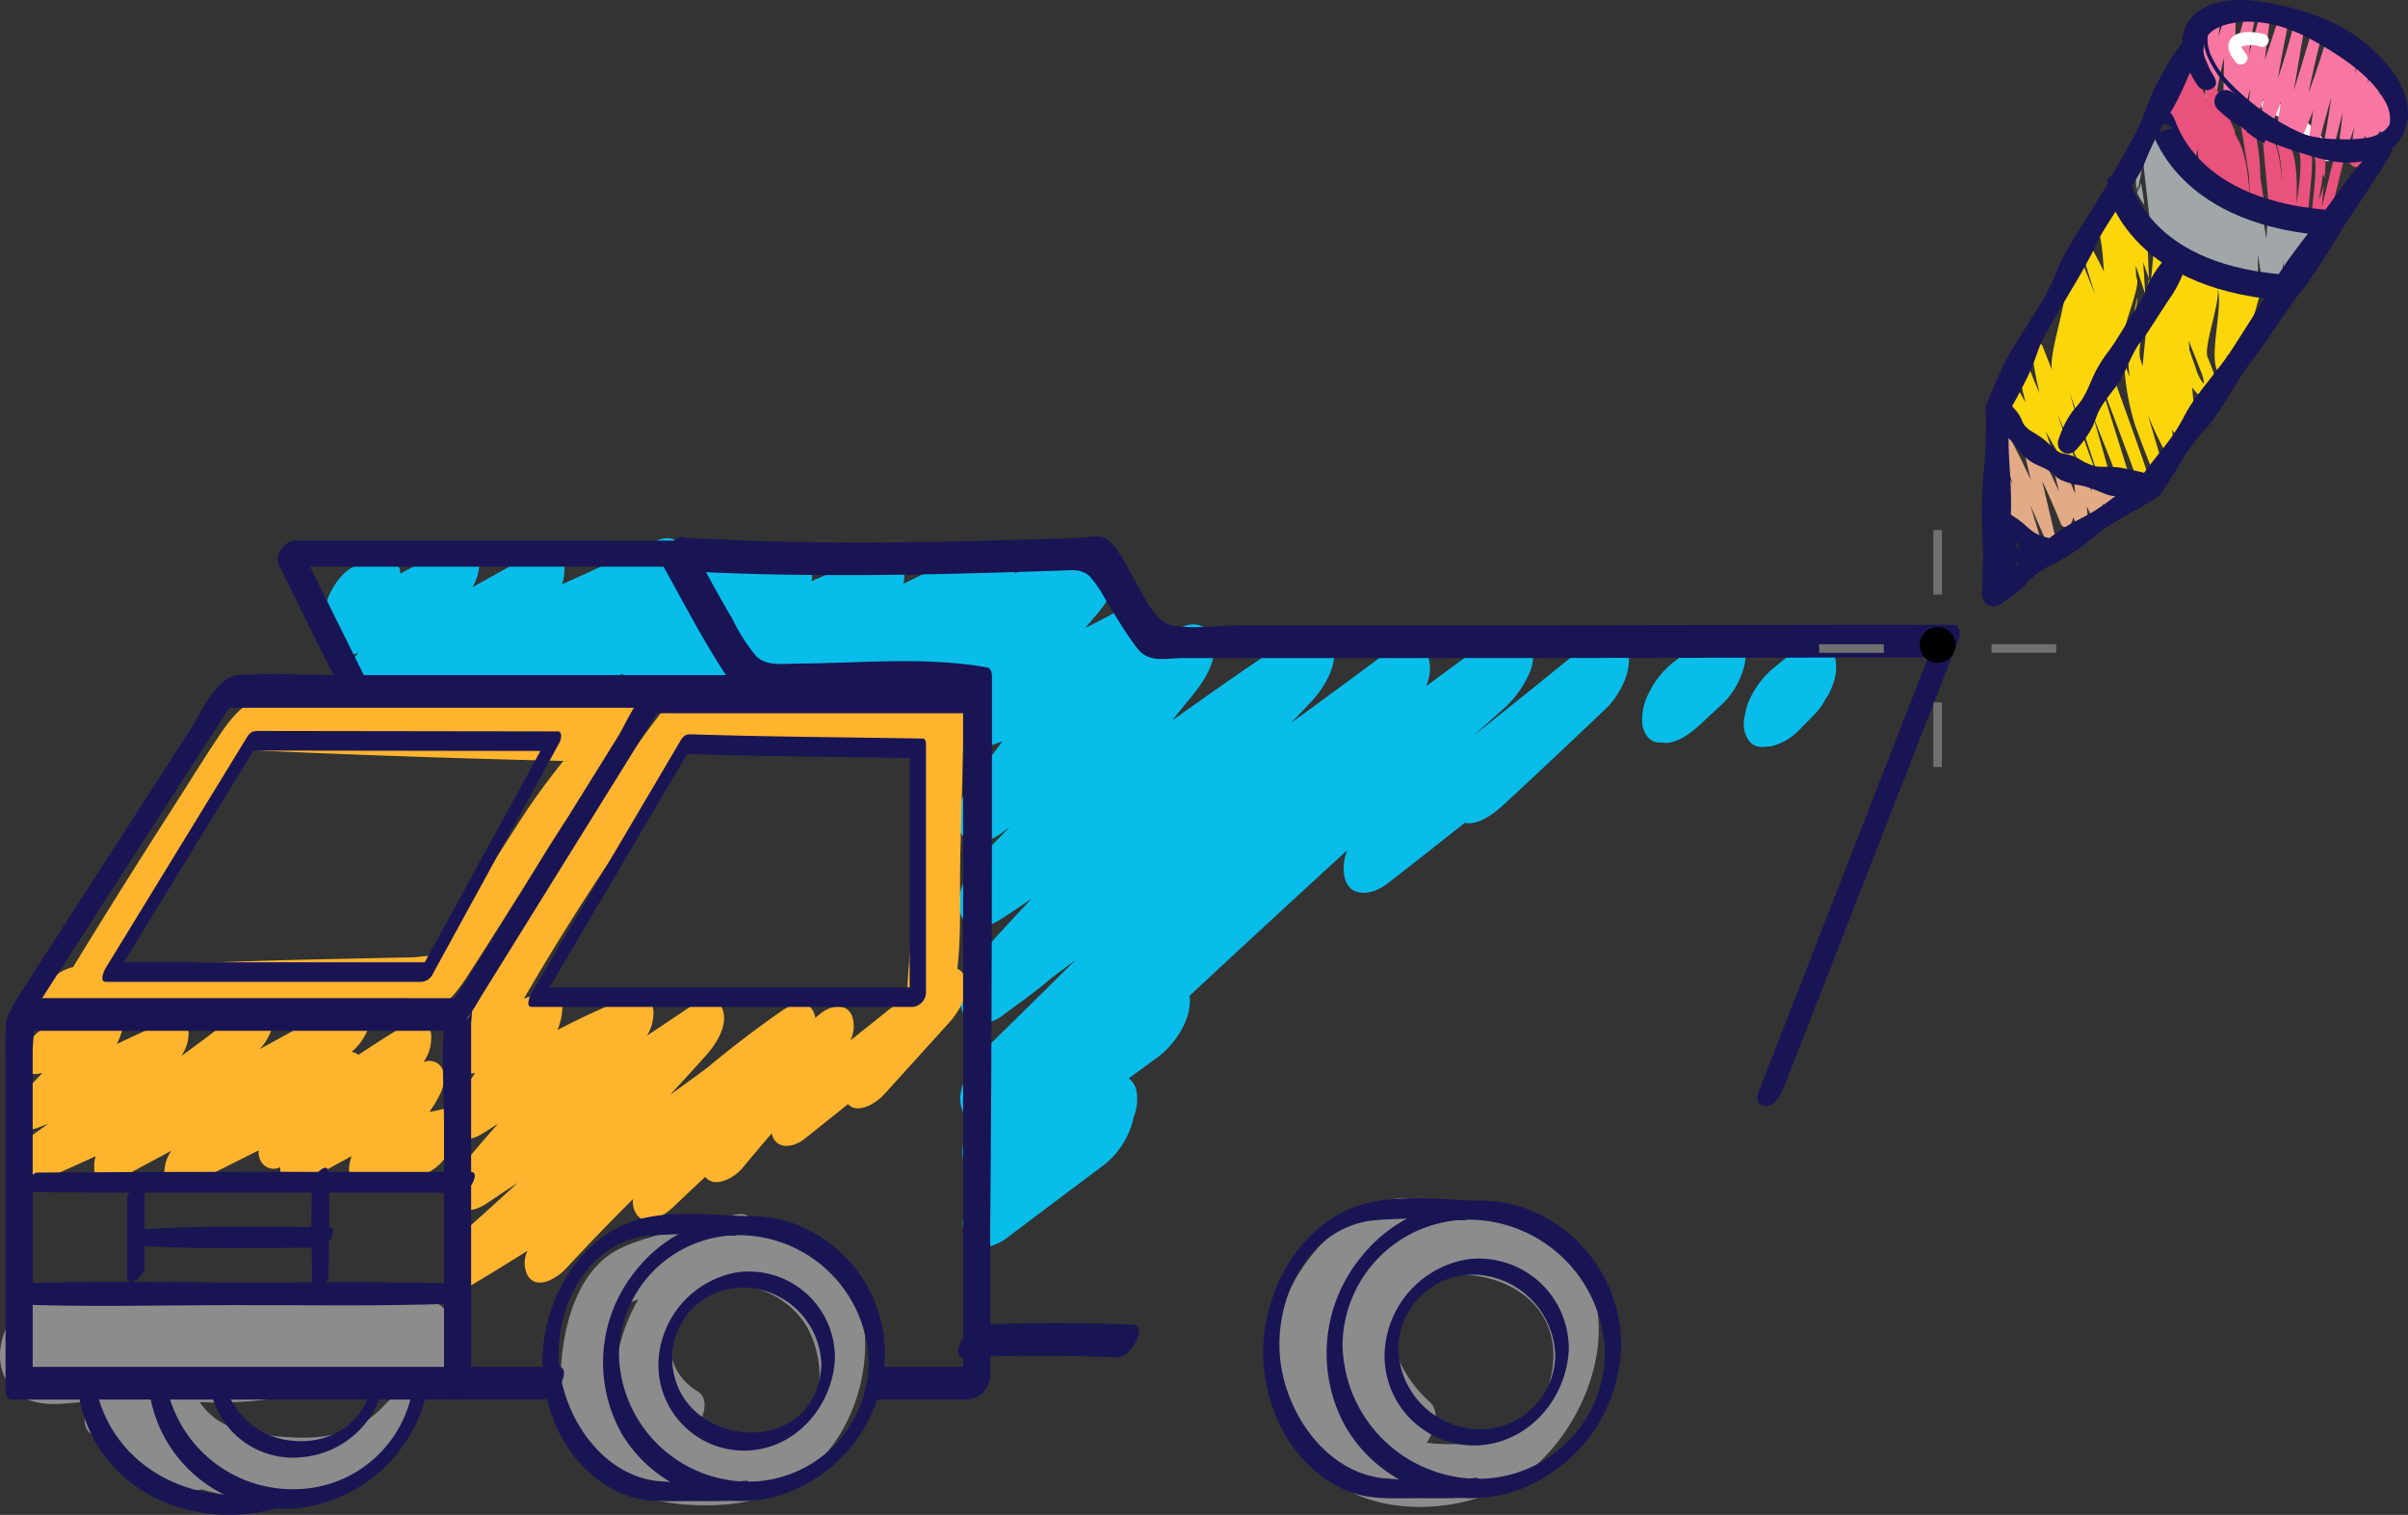
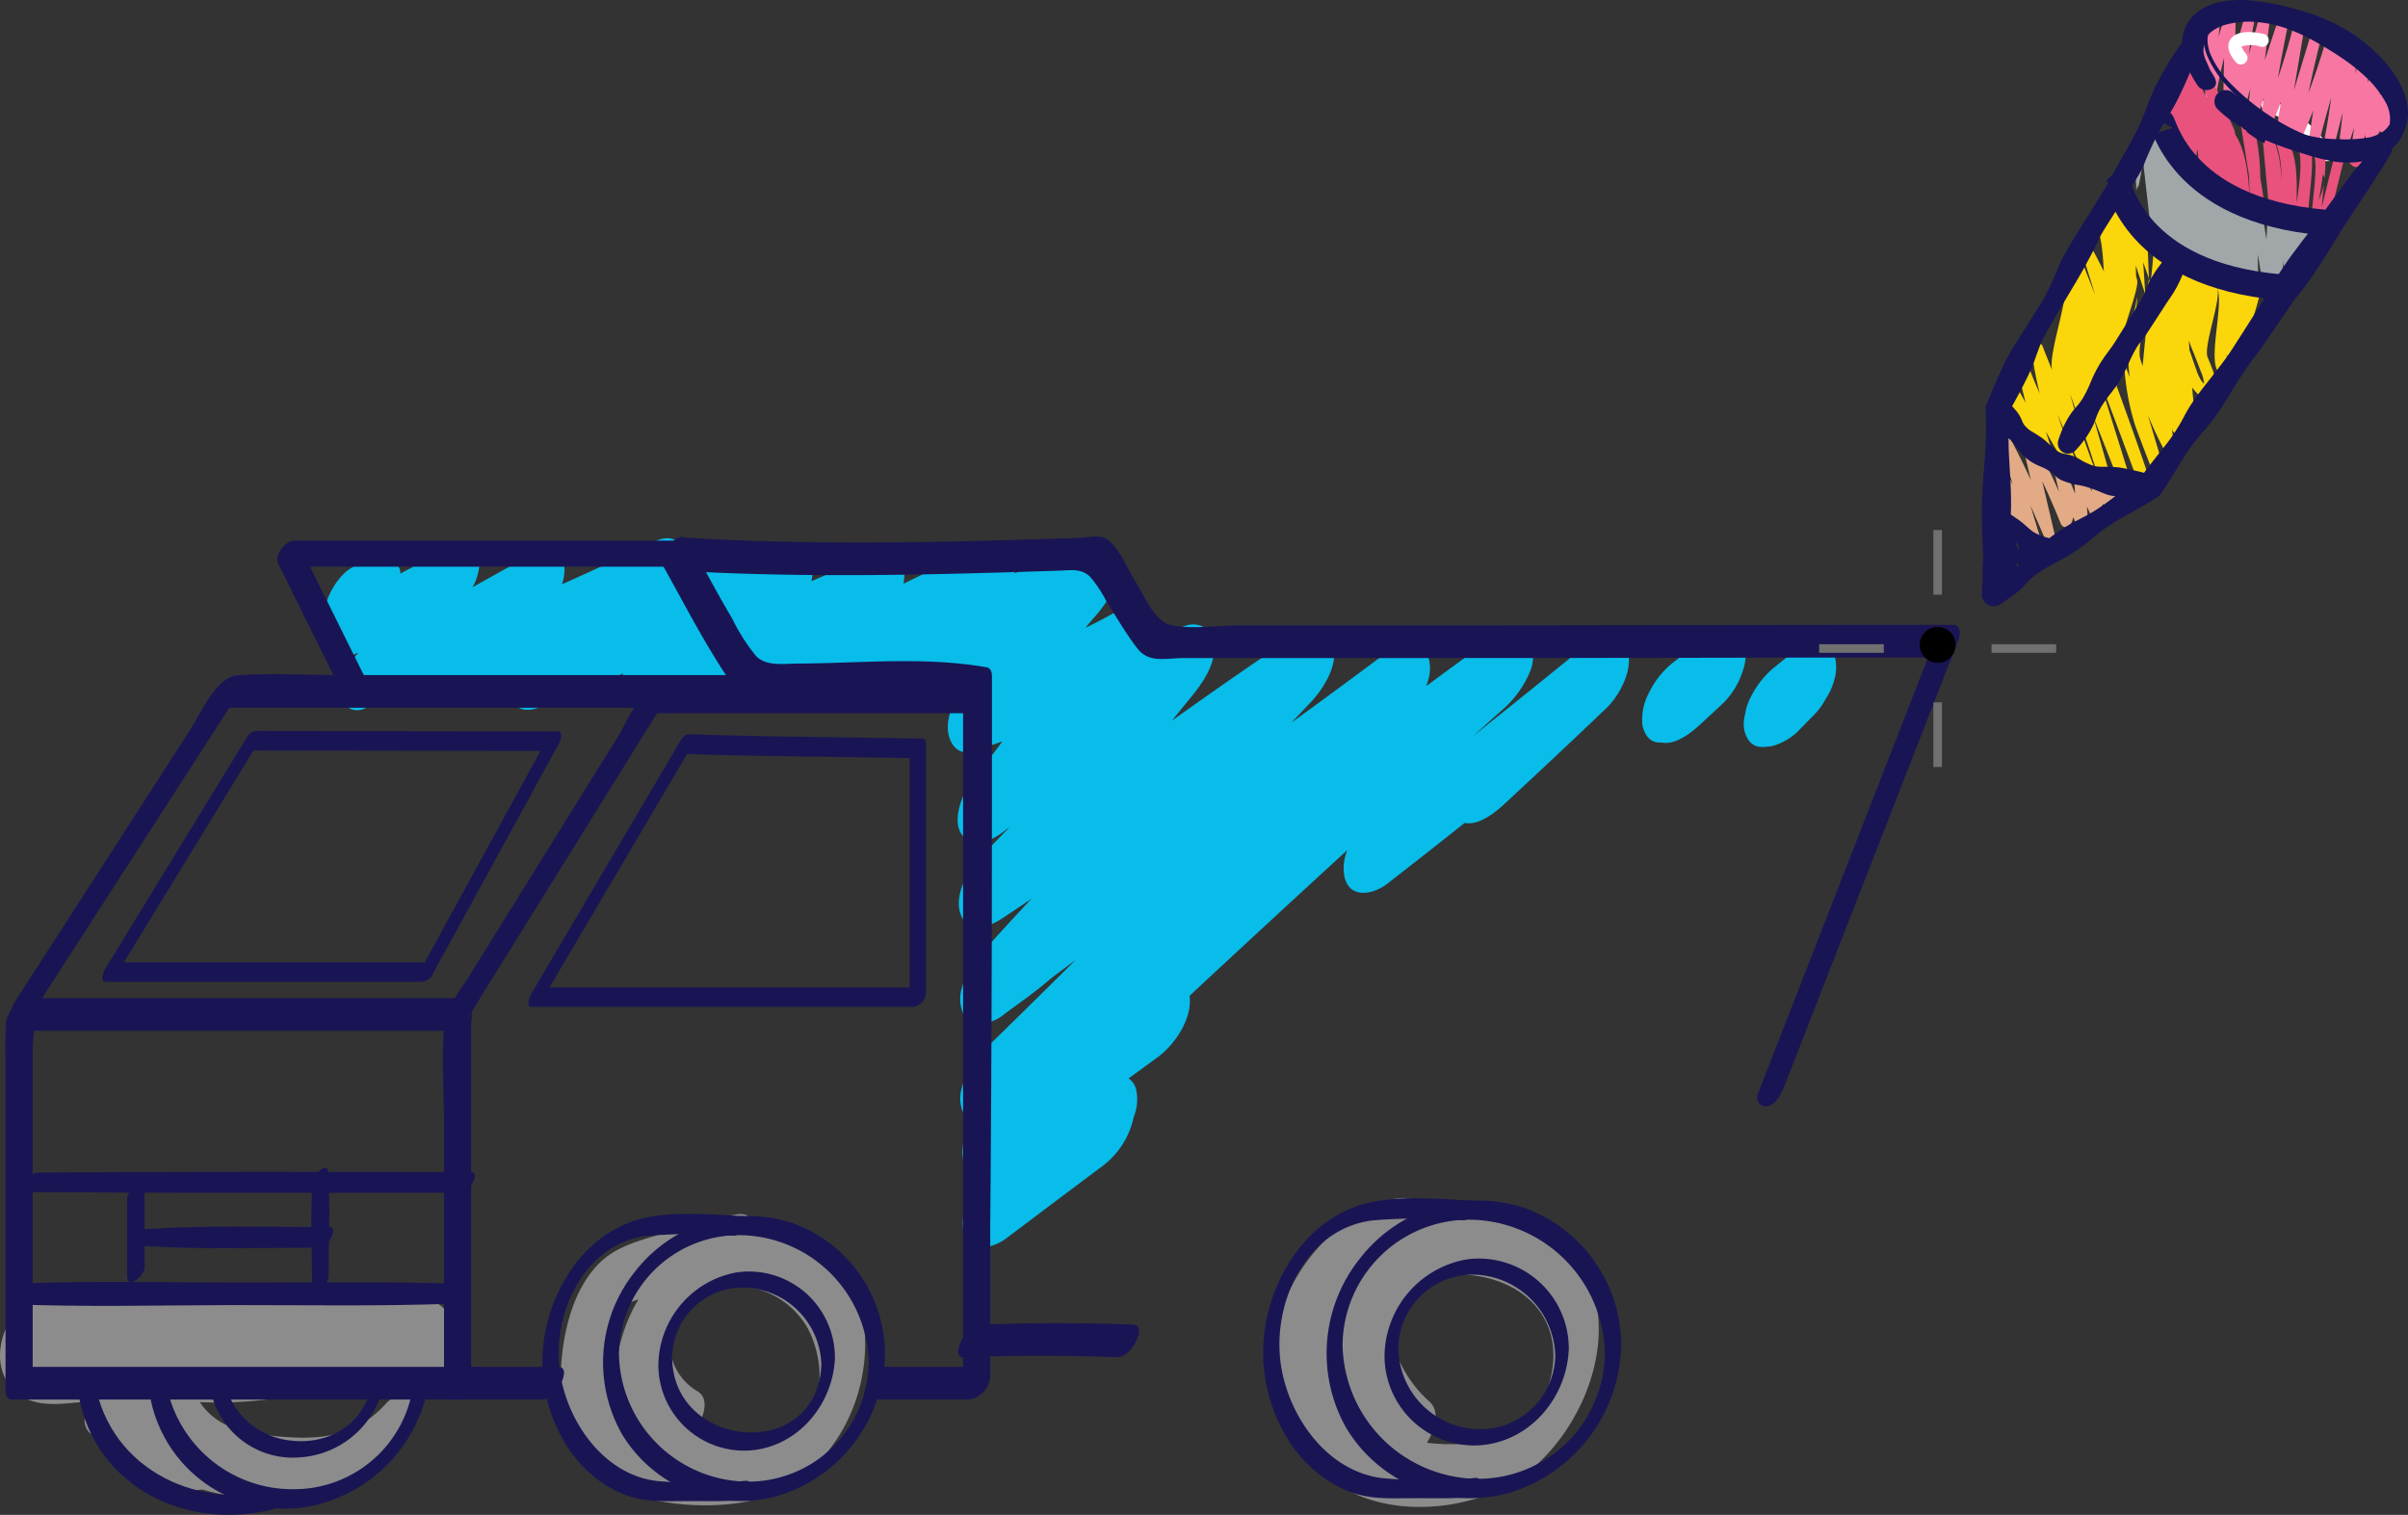
<svg xmlns="http://www.w3.org/2000/svg" width="280.765" height="176.64">
  <rect width="100%" height="100%" fill="#333333" stroke="none" />
  <defs>
    <linearGradient id="a" x1="1.841" x2="1.856" y1="-292.45" y2="-292.298" gradientUnits="objectBoundingBox">
      <stop offset=".024" stop-color="#171556" stop-opacity=".502" />
      <stop offset="1" stop-color="#171556" stop-opacity="0" />
    </linearGradient>
  </defs>
  <g data-name="Grupo 12309">
    <g data-name="Grupo 10647">
      <g data-name="Grupo 10642">
        <g data-name="Grupo 10641">
          <path fill="#08bdea" d="M213.904 76.458a1.2 1.2 0 0 0-.467-.823 1.506 1.506 0 0 0-1.167-.677 4.6 4.6 0 0 0-3.227 1.114l-2 1.609a10.576 10.576 0 0 0-2.907 3.6 6.038 6.038 0 0 0-.663 2.019 4.128 4.128 0 0 0-.1 1.807c.218.925.718 1.862 1.793 1.975a3.477 3.477 0 0 0 .9-.027 2.63 2.63 0 0 0 .588-.066 6.961 6.961 0 0 0 3.313-2.06l1.525-1.552a7.95 7.95 0 0 0 1.407-1.93 7.141 7.141 0 0 0 .939-2.058 5.085 5.085 0 0 0 .066-2.931Z" data-name="Caminho 7282" />
        </g>
      </g>
      <g data-name="Grupo 10644">
        <g data-name="Grupo 10643">
          <path fill="#08bdea" d="M203.349 75.06c-.763-2.283-3.386-1.5-4.86-.385q-1.655 1.251-3.313 2.5a10.164 10.164 0 0 0-2.908 3.6 6.6 6.6 0 0 0-.763 3.823c.219.928.718 1.864 1.793 1.978a3.31 3.31 0 0 0 .515.009c1.51.3 3.324-1.087 4.384-2.069l2.734-2.536a9.325 9.325 0 0 0 2.347-3.988 5.081 5.081 0 0 0 .071-2.932Z" data-name="Caminho 7283" />
        </g>
      </g>
      <g data-name="Grupo 10646">
        <g data-name="Grupo 10645">
          <path fill="#08bdea" d="M184.85 75.282q-6.486 5.291-13.038 10.5c1.062-.955 2.121-1.912 3.188-2.864a12.165 12.165 0 0 0 3.442-4.712l.03-.077a5.279 5.279 0 0 0 .276-2.1 4.951 4.951 0 0 0-.077-.536 2.115 2.115 0 0 0-1.73-1.889 4.8 4.8 0 0 0-3.29 1.028q-3.7 2.662-7.36 5.377a7.341 7.341 0 0 0 .232-.7l.009-.032v-.007a4.477 4.477 0 0 0-.036-2.764 2.077 2.077 0 0 0-1.7-1.44 4.6 4.6 0 0 0-3.16 1.055q-5.513 4.122-11.085 8.162 1.193-1.241 2.37-2.5c1.522-1.627 3.316-4.6 2.417-6.92s-3.247-1.442-4.857-.385c-4.685 3.073-9.265 6.3-13.824 9.545.745-.932 1.5-1.864 2.256-2.786 1.365-1.659 3.072-4.109 2.578-6.442-.4-1.873-2.25-2.477-3.894-1.558a86.322 86.322 0 0 0-3.949 2.363 5.139 5.139 0 0 0 .223-2.614c-.394-1.871-2.249-2.479-3.894-1.558a65.791 65.791 0 0 1-3.442 1.793c.4-.476.8-.953 1.212-1.42 1.4-1.59 3.061-4.156 2.577-6.441-.438-2.069-2.174-2.194-3.894-1.559-2.714 1.005-5.43 2-8.124 3.047a4.46 4.46 0 0 0-.009-1.659c-.411-1.941-2.219-2.379-3.894-1.558l-9.056 4.434c.4-2.475-.357-4.828-3.62-3.4l-7.118 3.11c.412-2.06.18-4.514-2.578-3.994a16.409 16.409 0 0 0-5.4 2.076 2.62 2.62 0 0 0-3-.276l-4.163 1.7a5.358 5.358 0 0 0 .389-2.263c-.121-1.989-1.636-2.771-3.47-1.9q-5.4 2.57-10.862 5.013a5.2 5.2 0 0 0 .285-1.923 2.091 2.091 0 0 0-3.325-1.818c-2.477 1.335-4.937 2.711-7.4 4.088 1.271-2.048 1.454-6.7-2.035-4.917q-3.2 1.641-6.375 3.32a1.435 1.435 0 0 0-1.866-1.438c-1 .16-2.012.315-3.017.472-2.349.364-5.113 5.6-3.393 6.818a4.249 4.249 0 0 0-.576 2.812c.309 1.388 1.538 1.641 2.741 1.1.413-.184.818-.381 1.228-.567l-.03.036c-1.066 1.294-2.456 3.27-2.042 5.1a1.976 1.976 0 0 0 3.083 1.235 234.744 234.744 0 0 1 5.379-2.875 3.656 3.656 0 0 0 .047 1.237c.4 1.741 1.875 1.966 3.368 1.349q4.047-1.672 8.066-3.4a5.217 5.217 0 0 0-.2 1.752c.125 2.117 1.647 2.7 3.533 1.932l9.647-3.894a4.829 4.829 0 0 0-.066 1.114c.086 1.445.95 2.682 2.593 2.322 2.655-.581 5.309-1.16 7.957-1.763a2.195 2.195 0 0 0 1.559.305 3.109 3.109 0 0 0 2.53-.244l4.065-1.777a4.486 4.486 0 0 0 0 2.771c.631 1.625 2.244 1.809 3.735 1.08l5.662-2.773a4.25 4.25 0 0 0 .061 1.274 2.491 2.491 0 0 0 3.894 1.561 87.258 87.258 0 0 1 9.757-4.682c-.419.5-.843 1-1.275 1.49-1.382 1.565-2.721 3.691-2.591 5.863.087 1.454 1.052 3.06 2.814 2.52q1.782-.547 3.534-1.153a185.073 185.073 0 0 1-3.534 4.614c-1.087 1.365-2.355 4.436-1.253 6.159s3.367.918 4.7-.094c.308-.235.613-.469.92-.7a98.077 98.077 0 0 1-3.256 3.324c-1.58 1.527-3.288 4.678-2.418 6.918.894 2.306 3.248 1.444 4.859.385 1.137-.745 2.262-1.506 3.388-2.267q-2.881 3.039-5.662 6.18a9.59 9.59 0 0 0-2.468 4.224 4.27 4.27 0 0 0 .05 2.7 2.071 2.071 0 0 0 1.7 1.438 4.488 4.488 0 0 0 3.158-1.053c1.83-1.36 3.737-2.67 5.458-4.177.966-.729 1.936-1.451 2.9-2.176q-5.346 5.312-10.74 10.575a10.15 10.15 0 0 0-2.542 4.391 4.184 4.184 0 0 0 .067 2.575 2.564 2.564 0 0 0 .218.431 2.255 2.255 0 0 0 .912.861c-.9 1.552-1.444 3.45-.875 4.919a2.1 2.1 0 0 0 2.466 1.429c-1.627 1.714-3 4.081-2.577 6.4.5 2.73 3.356 2.117 5.018.861q5.564-4.2 11.153-8.38a9.687 9.687 0 0 0 3.676-5.744 5.533 5.533 0 0 0 .33-2.951 2.289 2.289 0 0 0-.921-1.554c1.128-.825 2.26-1.643 3.386-2.47 1.994-1.463 4.076-4.525 3.71-7.157q9.169-8.534 18.4-16.993a5.438 5.438 0 0 0-.347 3.047c.554 2.68 3.326 2.181 5.02.864q4.526-3.52 9.019-7.089c1.529.36 3.473-1.137 4.489-2.076q6.043-5.591 12-11.277c1.586-1.515 3.284-4.689 2.418-6.92-.832-2.184-3.32-1.638-4.844-.393Z" data-name="Caminho 7284" />
        </g>
      </g>
    </g>
    <g data-name="Grupo 10649">
      <g data-name="Grupo 10648">
-         <path fill="#ffb42e" d="M112.505 113.942a1.674 1.674 0 0 0-.877-.982c.5-4.423.232-9.08.346-13.466q.212-8.152.426-16.3c.043-1.645-.768-1.941-1.75-1.552A27.165 27.165 0 0 0 97.118 80.3c-5 .688-10.107.014-15.145.4l-.039-.034c-1.67-1.219-3.91 1.194-4.756 2.308a305.024 305.024 0 0 0-24.521 37.82c-.521.95-1.329 4.521.793 4.464.663-.018 1.31-.066 1.948-.135q-.776 1.124-1.552 2.254a6.132 6.132 0 0 0-.979 2.467 1.43 1.43 0 0 0-1.582-.44c-.4.1-.806.182-1.212.265.191-.294.39-.583.575-.884.665-1.087 1.54-2.693 1-4a1.681 1.681 0 0 0-2.279-.92 4.905 4.905 0 0 0 .881-3.391 1.752 1.752 0 0 0-2.743-1.1q-2.9 1.747-5.708 3.625a1.562 1.562 0 0 0-.818-.333 6.559 6.559 0 0 0 2.237-3.764 28.56 28.56 0 0 0 5.792-.4c2.894-.583 4.6-3.3 6.086-5.6 1.985-3.081 3.93-6.184 5.883-9.285 3.409-5.412 6.651-11.464 11.728-15.515.972-.777 4.423-6.166 1.258-6.3-7.129-.3-14.261-.6-21.393-.8-3.582-.1-7.164-.217-10.746-.305-3.217-.08-6.849-.629-10.021.036-2.761.577-4.571 2.564-6.082 4.8-1.872 2.775-3.622 5.644-5.434 8.46q-5.871 9.14-11.532 18.39a8.153 8.153 0 0 0-.221.381 5.137 5.137 0 0 0-3.616 3.058c-.387.811-1.151 3.817.644 3.808a4.968 4.968 0 0 0-2.68 3.17c-.322 1.176-.1 2.611 1.418 2.42.209-.025.416-.059.626-.087l-1.309 1.372c-1.365 1.435-2.85 6.378.821 4.983.387-.148.77-.3 1.156-.451-.538.4-1.078.8-1.625 1.187a5.6 5.6 0 0 0-2.37 4.4c.128 1.449 1.146 1.994 2.513 1.376 2.349-1.06 4.712-2.092 7.043-3.188a3.64 3.64 0 0 0-.164 1.381 1.644 1.644 0 0 0 2.611 1.428q3.185-1.722 6.376-3.438a4.42 4.42 0 0 0-.812 2.739 1.658 1.658 0 0 0 2.632 1.437q4.166-2.129 8.353-4.218a2.548 2.548 0 0 0 .169 1.073 1.7 1.7 0 0 0 2.356.877 2.666 2.666 0 0 0 .059.7 1.731 1.731 0 0 0 2.7 1.08q2.764-1.552 5.559-3.056c-.492 1.472-.524 2.885 1.064 2.866a36.689 36.689 0 0 0 6.97-.67c1.978-.4 3.614-2.547 4.124-4.406a4.34 4.34 0 0 0 .082-.367c.542.732 1.6.878 3.258-.2a81.601 81.601 0 0 1 1.559-.984 142.907 142.907 0 0 0-3.117 3.609c-1.114 1.338-2.578 3.475-1.86 5.323.686 1.764 2.5 1.121 3.737.3q1.77-1.186 3.543-2.367-2.734 2.543-5.533 5.02c-1.472 1.294-2.959 3.177-2.834 5.266a1.887 1.887 0 0 0 3.006 1.643q3.281-1.965 6.51-4a3.253 3.253 0 0 0 .025 2.905c1.1 1.771 3.49.219 4.458-.827a266.73 266.73 0 0 1 7.829-8.116 2.629 2.629 0 0 0 .329 1.666c1.135 1.82 3.438.15 4.456-.827 1.2-1.151 2.409-2.285 3.626-3.415 1.13 1.41 3.438.059 4.317-1.01a234.08 234.08 0 0 1 3.432-4.058c.474 1.976 2.539 1.666 3.846.622l5.053-4.038c1.176 1.237 3.32-.153 4.213-1.139l7.553-8.339c1.16-1.283 2.563-3.53 1.863-5.33Zm-98.114 5.5q2.133-.044 4.263-.082-2.5 1.21-5.029 2.363a8.161 8.161 0 0 0 .766-2.278Zm22.1-.5q-3.1 1.688-6.2 3.384a6.394 6.394 0 0 0 1.622-3.247q2.292-.059 4.58-.131Zm-14.535 1.064a1.764 1.764 0 0 0-.321-.7q2.379-.044 4.757-.091c-1.75 1.326-3.486 2.661-5.28 3.922a4.379 4.379 0 0 0 .845-3.125Zm-.228-21.152q2.591-4 5.2-7.98a21.491 21.491 0 0 1 2.128-3.468c-.075.173.718.034.966.064.813.1 1.632.118 2.449.153q16.6.718 33.219 1.107a79.759 79.759 0 0 0-5.462 7.6q-2.635 4.1-5.277 8.2-1.418 2.2-2.826 4.4c-.467.738-.927 1.479-1.4 2.215-.066.107-.136.212-.2.319a12.991 12.991 0 0 0-2.123.155c-.884.023-1.771.041-2.657.059l-5.318.116c-3.37.075-6.743.137-10.115.248-5.93.2-11.862.4-17.795.572 3.109-4.55 6.205-9.114 9.213-13.753Zm59.559-12.726a50.546 50.546 0 0 0 12.074.861 42.552 42.552 0 0 1 6.829-.428 68.727 68.727 0 0 1 7.093 1.426l-.729 14.129q-.2 3.992-.409 7.989c-.1 1.921-.363 3.933-.335 5.9l-6.651 5.309a3.8 3.8 0 0 0 .207-2.8c-.649-1.67-2.565-1.26-3.736-.3-.194.157-.381.321-.574.479-.01-.057-.013-.114-.025-.168-.474-2.115-2.5-1.6-3.86-.666a125 125 0 0 0-8.731 6.665q-2.14 1.582-4.307 3.133 2.144-2.307 4.246-4.655c1.146-1.29 2.563-3.513 1.859-5.323-.686-1.766-2.5-1.123-3.737-.3l-5.064 3.384a5.02 5.02 0 0 0 .751-2.812c-.107-1.8-1.4-2.3-3.005-1.643a99.431 99.431 0 0 0-8.18 3.791c.925-2.21 1.053-5.938-2.245-4.338a14.873 14.873 0 0 1-1.677.695 290.8 290.8 0 0 1 20.203-30.321Z" data-name="Caminho 7285" />
-       </g>
+         </g>
    </g>
    <g data-name="Grupo 10651">
      <g data-name="Grupo 10650">
        <path fill="#8c8c8c" d="M185.314 149.406c-3.258-7.619-11.782-9.169-18.925-6.9a2.872 2.872 0 0 0-.513-1.752c-1.525-2.21-5.359-.431-7.082.561a21.414 21.414 0 0 0-10.139 14.182 11.968 11.968 0 0 0 2.156 9.283 14.2 14.2 0 0 0 .441 1.88c3.131 9.946 16 10.834 24.055 6.826 7.822-3.88 13.612-15.651 10.007-24.08Zm-4.621 11.721c-.976 3.691-2.64 5.89-6.471 6.708a23.02 23.02 0 0 1-7.854.4c1.066-1.675 1.494-3.744.316-4.787-3.482-3.088-5.678-8.253-4.352-12.794a13.863 13.863 0 0 1 3.24-1.385c8.297-2.469 17.669 2.227 15.121 11.863Z" data-name="Caminho 7286" />
      </g>
    </g>
    <g data-name="Grupo 10658">
      <g data-name="Grupo 10653">
        <g data-name="Grupo 10652">
          <path fill="#8c8c8c" d="M87.567 142.808c.021-.839-.415-1.392-1.631-1.205a53.946 53.946 0 0 0-8.326 2.123c-2.345.754-5.07 1.363-7.025 2.94-4.035 3.256-5.286 9.836-5.2 14.754.078 4.564 1.878 9.618 6.166 11.848 4.2 2.185 10.37 2.7 15 1.916 9.757-1.666 15.419-11.717 14.145-21.122a12.861 12.861 0 0 0-13.129-11.254Zm-13.126 8.7a19.53 19.53 0 0 0-2.288 5.836c-.05.241-.094.488-.135.736a11.452 11.452 0 0 1-.05-.745 16.968 16.968 0 0 1 .381-3.91s.2-.677.365-1.278c.495-.187.989-.369 1.486-.551Zm19.782 13.4c-2.23 2.955-6.674 2.7-9.939 2.377-1.1-.112-2.21-.233-3.3-.422 1.2-1.7 1.736-3.812.333-4.637a6.5 6.5 0 0 1-2.57-8.442c1.244-2.734 4.231-3.922 7.1-3.833a9.765 9.765 0 0 1 8.319 4.913c1.524 2.846 2.137 7.288.057 10.05Z" data-name="Caminho 7287" />
        </g>
      </g>
      <g data-name="Grupo 10655">
        <g data-name="Grupo 10654">
          <path fill="#8c8c8c" d="M48.182 151.056c-4.591-.57-9.378-.458-14-.666a61.1 61.1 0 0 0-13.063.415c-2.217.376-4.4.775-6.649.946a53.812 53.812 0 0 1-7.6.333c-.237-1.274-1.279-1.953-3.256-.675-3.416 2.2-5.143 7.765-1.853 10.832 1.595 1.488 3.835 1.579 5.9 1.415.953-.075 1.889-.166 2.819-.251-.61 1.217-1.044 2.828.064 3.734a18.1 18.1 0 0 0 4.388 2.554 9.153 9.153 0 0 0 2.591 2.6 8.789 8.789 0 0 0 6.066 1.395 28.05 28.05 0 0 0 8.467 1.089c6.357-.064 13-2.923 15.861-8.936 1.285-2.707-.918-4.391-3.006-2.083-3.025 3.345-6.829 4.131-11.258 3.821a27.342 27.342 0 0 1-5.665-.873l-.028-.007a7.54 7.54 0 0 1-4.655-3.2 47.686 47.686 0 0 0 8.7-.424c5.339-.825 10.684-2.406 16.069-1.057 2.089.524 4.382-2.735 4.758-4.341.86-3.705-.864-6.152-4.65-6.621Z" data-name="Caminho 7288" />
        </g>
      </g>
      <g data-name="Grupo 10657">
        <g data-name="Grupo 10656">
          <path fill="#8c8c8c" d="M167.687 145.343c-.864-1.463-2.752-.1-3.529.654a38.436 38.436 0 0 0-6.494 8.517c-.508.893-.847 2.693.342 3.192 1.21.506 2.677-.9 3.259-1.8a32.459 32.459 0 0 1 5.047-6.061c1.002-.938 2.18-3.138 1.375-4.502Z" data-name="Caminho 7289" />
        </g>
      </g>
    </g>
    <g data-name="Grupo 10661">
      <g data-name="Grupo 10660">
        <g data-name="Grupo 10659">
          <path fill="#191554" d="M101.45 163.194h11.5a2.911 2.911 0 0 0 2.506-2.673V80.494c0-.405-.075-1.134-.658-1.134H87.171c-3.156 0-6.756-.5-9.882 0-2.42.382-4.126 4.739-5.263 6.569l-17.41 28.022c-1.064 1.711-2.693 3.607-2.846 5.66-.29 3.89 0 7.913 0 11.812v30.638c0 .406.075 1.135.658 1.135h10.839c1.6 0 3.525-3.808 1.845-3.808H54.275l.658 1.135v-41.15c0-.326.2-1.477 0-1.768.326.469-1.089 2.042-.214.8.563-.8 1.041-1.677 1.559-2.509l11.709-18.848 9.376-15.091-1.927 1.208h37.514l-.659-1.135v80.03l2.506-2.673h-11.5c-1.6 0-3.527 3.808-1.848 3.808Z" data-name="Caminho 7290" />
        </g>
      </g>
    </g>
    <g data-name="Grupo 10664">
      <g data-name="Grupo 10663">
        <g data-name="Grupo 10662">
          <path fill="#191554" d="M90.515 78.718H39.721c-3.939 0-7.968-.249-11.9 0-2.664.168-4.35 4.37-5.628 6.35l-11.288 17.513-8.95 13.879c-1.638 2.543-1.31 4.792-1.31 7.781v37.818c0 .406.073 1.135.659 1.135h52.63c1.6 0 3.527-3.808 1.847-3.808H3.149l.661 1.135v-38.175c0-.554.46-4.45 0-4.812.4.317-1.217 2.326 0 .556.613-.893 1.176-1.825 1.763-2.734l12.263-19.021 9.682-15.016-1.928 1.208h63.077c1.6 0 3.528-3.807 1.848-3.807Z" data-name="Caminho 7291" />
        </g>
      </g>
    </g>
    <g data-name="Grupo 10667">
      <g data-name="Grupo 10666">
        <g data-name="Grupo 10665">
          <path fill="#191554" d="M1.303 120.198h51.128c1.6 0 3.527-3.808 1.848-3.808H3.148c-1.6 0-3.525 3.808-1.845 3.808Z" data-name="Caminho 7292" />
        </g>
      </g>
    </g>
    <g data-name="Grupo 10670">
      <g data-name="Grupo 10669">
        <g data-name="Grupo 10668">
          <path fill="#191554" d="M3.285 139.005c16.827.121 33.657.084 50.484.07 1.019 0 2.244-2.42 1.176-2.42-16.852-.014-33.7-.05-50.554.071-.946.007-2.126 2.271-1.105 2.279Z" data-name="Caminho 7293" />
        </g>
      </g>
    </g>
    <g data-name="Grupo 10673">
      <g data-name="Grupo 10672">
        <g data-name="Grupo 10671">
          <path fill="#191554" d="M53.914 149.718c-8.727-.335-17.483-.153-26.215-.166-8.492-.014-17.023-.226-25.509.121-.836.034-2.01 2.358-.939 2.4 8.547.362 17.15.123 25.7.109 8.608-.011 17.237.153 25.839-.164.9-.032 2.212-2.263 1.119-2.3Z" data-name="Caminho 7294" />
        </g>
      </g>
    </g>
    <g data-name="Grupo 10676">
      <g data-name="Grupo 10675">
        <g data-name="Grupo 10674">
          <path fill="#191554" d="M16.862 147.791v-9c0-1.634-2.042-.025-2.042.991v9c0 1.634 2.042.025 2.042-.991Z" data-name="Caminho 7295" />
        </g>
      </g>
    </g>
    <g data-name="Grupo 10679">
      <g data-name="Grupo 10678">
        <g data-name="Grupo 10677">
          <path fill="#191554" d="M38.307 148.82c.008-4.056.228-8.182-.043-12.231-.082-1.212-1.8.483-1.836 1.139-.249 3.983-.046 8.032-.037 12.022 0 1.536 1.914.023 1.916-.93Z" data-name="Caminho 7296" />
        </g>
      </g>
    </g>
    <g data-name="Grupo 10682">
      <g data-name="Grupo 10681">
        <g data-name="Grupo 10680">
          <path fill="#191554" d="M15.88 145.236c7.1.506 14.275.255 21.387.249 1.012 0 2.228-2.4 1.167-2.4-7.257-.007-14.567-.232-21.813.255-.631.043-1.613 1.834-.741 1.9Z" data-name="Caminho 7297" />
        </g>
      </g>
    </g>
    <g data-name="Grupo 10685">
      <g data-name="Grupo 10684">
        <g data-name="Grupo 10683">
          <path fill="#191554" d="m79.357 86.344-17.4 29.512c-.141.239-.742 1.558.048 1.558h44.462a1.746 1.746 0 0 0 1.5-1.6V86.802c0-.248-.045-.675-.4-.681-9.016-.164-18.046-.2-27.06-.5l-.891 2.274h.006c.909-.041 1.974-2.329.67-2.267-.793.036-1.9 2.242-.891 2.276 9.013.3 18.043.335 27.062.5l-.4-.681v29.011l1.5-1.6h-44.46l.048 1.559 17.4-29.51c.798-1.338-.383-2.215-1.194-.839Z" data-name="Caminho 7298" />
        </g>
      </g>
    </g>
    <g data-name="Grupo 10688">
      <g data-name="Grupo 10687">
        <g data-name="Grupo 10686">
          <path fill="#191554" d="m207.991 126.805 20.418-52.345c.173-.444.168-1.6-.565-1.6-20.166 0-40.328.059-60.493.066h-22.732c-2.474 0-5.532.462-7.961 0-2.046-.39-3.275-3.53-4.3-5.184-.857-1.379-2.044-4.222-3.5-4.992-.73-.385-2.149-.059-2.963-.032l-3.712.12q-3.974.123-7.952.228c-11.488.287-22.986.319-34.461-.385-1.337-.082-3.132 2.16-2.38 3.438.271.458.531.932.845 1.363.746 1.012 1.975-.221 2.461-.839l.019-.023a2.365 2.365 0 0 0 .453-2.229 3.9 3.9 0 0 0-1.084-1.59c-1.345-1-3.332 2.174-2.693 3.318 1.775 3.179 3.463 6.41 5.336 9.536.877 1.465 1.781 2.935 2.8 4.311 1.091 1.477 2.317 1.185 4.092 1.21 7.866.116 15.72-.918 23.534.433l-.659-1.135c0 21.084 0 42.167-.2 63.249-.025 2.529 3.151.036 3.165-1.536.2-21.083.2-42.165.2-63.248 0-.488-.077-1.035-.658-1.135-7.3-1.265-14.654-.463-22.009-.428-1.629.007-3.6.346-4.814-.852a21.954 21.954 0 0 1-2.778-4.343c-1.777-3-3.4-6.086-5.093-9.128l-2.691 3.315a2.9 2.9 0 0 1 .64 1.091l.453-2.229-.018.021 2.461-.836c-.314-.431-.574-.9-.845-1.363l-2.379 3.436c10.062.618 20.14.672 30.218.479 5.127-.1 10.252-.257 15.374-.426 1.328-.043 2.509-.276 3.543.672a14.1 14.1 0 0 1 1.876 2.782c1.189 1.889 2.3 3.837 3.668 5.607s3.29 1.13 5.391 1.13h23.283q15.048 0 30.095-.021c11.541-.011 23.079-.048 34.621-.048l-.567-1.6-20.419 52.348c-.326.836.039 1.593.932 1.59.993 0 1.756-1.44 2.048-2.19Z" data-name="Caminho 7299" />
        </g>
      </g>
    </g>
    <g data-name="Grupo 10691">
      <g data-name="Grupo 10690">
        <g data-name="Grupo 10689">
          <path fill="#191554" d="M101.286 158.861a14.045 14.045 0 0 1-15.5 13.831 15.158 15.158 0 0 1-13.617-14.754 14 14 0 0 1 15.5-13.831 15.187 15.187 0 0 1 13.617 14.754c.036 1.52 1.921.025 1.9-.923a16.269 16.269 0 0 0-10.864-15.351 16.7 16.7 0 0 0-18.32 5.737 16.935 16.935 0 0 0-1.472 18.919 16.141 16.141 0 0 0 17.871 7.269 17.58 17.58 0 0 0 12.785-16.574c.035-1.514-1.878-.019-1.9.923Z" data-name="Caminho 7300" />
        </g>
      </g>
    </g>
    <g data-name="Grupo 10694">
      <g data-name="Grupo 10693">
        <g data-name="Grupo 10692">
          <path fill="#191554" d="M86.908 172.673a59.785 59.785 0 0 1-10.178.034c-6.462-.677-10.9-7.3-11.509-13.33-.666-6.606 3.03-14.375 10.226-15.264a61.816 61.816 0 0 1 10.1-.023c.962.043 2.139-2.238 1.107-2.285-3.967-.18-8.918-.709-12.741.558-6.219 2.062-10.047 8.585-10.6 14.863-.6 6.811 2.841 14.385 9.449 17.032 2.315.927 4.682.789 7.122.775 2.11-.014 4.242.057 6.351-.091.909-.066 1.967-2.361.669-2.269Z" data-name="Caminho 7301" />
        </g>
      </g>
    </g>
    <g data-name="Grupo 10697">
      <g data-name="Grupo 10696">
        <g data-name="Grupo 10695">
          <path fill="#191554" d="M95.77 159.09c-.44 11.466-17.417 9.946-17.4-.873a8.241 8.241 0 0 1 10.048-7.881 9.239 9.239 0 0 1 7.355 8.964c.037 1 1.6-.435 1.573-1.187a10.03 10.03 0 0 0-11.482-9.741 11.1 11.1 0 0 0-9.1 10.823 10.007 10.007 0 0 0 10.755 9.93c5.571-.451 9.625-5.394 9.832-10.8.055-1.263-1.545-.017-1.581.765Z" data-name="Caminho 7302" />
        </g>
      </g>
    </g>
    <g data-name="Grupo 10700">
      <g data-name="Grupo 10699">
        <g data-name="Grupo 10698">
          <path fill="#191554" d="M48.189 161.437a14.013 14.013 0 0 1-13.537 12.206 14.976 14.976 0 0 1-15.428-13.38c-.155-1.23-2 .515-1.887 1.424a15.939 15.939 0 0 0 18.379 14.032 17.48 17.48 0 0 0 14.373-15.2c.18-1.481-1.789 0-1.9.923Z" data-name="Caminho 7303" />
        </g>
      </g>
    </g>
    <g data-name="Grupo 10703">
      <g data-name="Grupo 10702">
        <g data-name="Grupo 10701">
          <path fill="#191554" d="M32.609 173.702c-10.023 2.582-20.5-2.775-21.712-13.594-.139-1.226-1.989.515-1.889 1.424 1.276 11.409 12.329 17.167 22.932 14.437.875-.226 1.869-2.577.669-2.267Z" data-name="Caminho 7304" />
        </g>
      </g>
    </g>
    <g data-name="Grupo 10706">
      <g data-name="Grupo 10705">
        <g data-name="Grupo 10704">
          <path fill="#191554" d="M187.122 157.792a14.781 14.781 0 0 1-16.217 14.574 15.9 15.9 0 0 1-14.366-15.494 14.753 14.753 0 0 1 16.217-14.574 15.92 15.92 0 0 1 14.366 15.495c.034 1.522 1.921.025 1.9-.921a17.015 17.015 0 0 0-11.639-16.139 17.444 17.444 0 0 0-18.8 5.988 17.7 17.7 0 0 0-1.653 19.726 16.9 16.9 0 0 0 18.883 7.679 18.341 18.341 0 0 0 13.208-17.256c.035-1.517-1.876-.023-1.899.922Z" data-name="Caminho 7305" />
        </g>
      </g>
    </g>
    <g data-name="Grupo 10709">
      <g data-name="Grupo 10708">
        <g data-name="Grupo 10707">
          <path fill="#191554" d="M172 172.335a56.65 56.65 0 0 1-10.923.011c-6.685-.87-11.249-7.779-11.832-14.068-.645-6.961 3.283-15.1 10.869-15.977a66.549 66.549 0 0 1 10.506-.016c.964.046 2.142-2.235 1.11-2.283-4.261-.2-9.677-.784-13.747.722-6.282 2.324-10.107 9.019-10.643 15.456-.591 7.1 3.04 15 9.948 17.732 2.349.927 4.719.8 7.187.788 2.276-.014 4.582.066 6.856-.1.909-.066 1.967-2.361.67-2.267Z" data-name="Caminho 7306" />
        </g>
      </g>
    </g>
    <g data-name="Grupo 10712">
      <g data-name="Grupo 10711">
        <g data-name="Grupo 10710">
          <path fill="#191554" d="M181.343 158.035a8.759 8.759 0 0 1-10.174 8.51 9.585 9.585 0 0 1-8.127-9.383 8.7 8.7 0 0 1 10.5-8.342 9.711 9.711 0 0 1 7.8 9.424c.037 1 1.6-.435 1.573-1.187a10.488 10.488 0 0 0-11.933-10.2 11.565 11.565 0 0 0-9.552 11.281 10.464 10.464 0 0 0 11.208 10.384c5.817-.467 10.074-5.592 10.281-11.256.053-1.259-1.549-.011-1.576.769Z" data-name="Caminho 7307" />
        </g>
      </g>
    </g>
    <g data-name="Grupo 10715">
      <g data-name="Grupo 10714">
        <g data-name="Grupo 10713">
          <path fill="#191554" d="m42.406 78.7-7.613-15.367-1.9 2.75h45.072c1.283 0 2.821-3.046 1.477-3.046H34.37c-1.114 0-2.445 1.656-1.905 2.75l7.615 15.367c.624 1.26 2.905-1.294 2.331-2.454Z" data-name="Caminho 7308" />
        </g>
      </g>
    </g>
    <g data-name="Grupo 10718">
      <g data-name="Grupo 10717">
        <g data-name="Grupo 10716">
          <path fill="#191554" d="M28.798 85.958 12.29 112.931c-.148.24-.741 1.559.048 1.559h36.849a1.649 1.649 0 0 0 1.33-1.023l14.74-26.923c.153-.28.374-1.26-.223-1.26l-35.081-.05c-.962 0-2.117 2.283-1.107 2.283l35.081.05-.223-1.26-14.74 26.923 1.331-1.023H13.446l.048 1.558 16.508-26.974c.812-1.325-.372-2.194-1.204-.833Z" data-name="Caminho 7309" />
        </g>
      </g>
    </g>
    <g data-name="Grupo 10721">
      <g data-name="Grupo 10720">
        <g data-name="Grupo 10719">
          <path fill="#191554" d="M112.344 158.265a234.638 234.638 0 0 1 17.952 0c1.6.063 3.562-3.737 1.846-3.806-5.983-.239-11.967-.221-17.951 0-1.6.059-3.488 3.867-1.847 3.806Z" data-name="Caminho 7310" />
        </g>
      </g>
    </g>
    <g data-name="Grupo 10724">
      <g data-name="Grupo 10723">
        <g data-name="Grupo 10722">
          <path fill="#191554" d="M43.314 161.357c-.729 4.616-4.874 7.143-9.376 6.624a8.815 8.815 0 0 1-7.893-7.6c-.164-1.032-1.693.43-1.572 1.187a9.779 9.779 0 0 0 10.659 8.355 10.7 10.7 0 0 0 9.763-9.333c.194-1.219-1.463.014-1.581.768Z" data-name="Caminho 7311" />
        </g>
      </g>
    </g>
  </g>
  <g data-name="Grupo 12330" transform="translate(212.109)">
    <g data-name="Grupo 7749">
      <path fill="#fff" d="M59.268 18.79a.7.7 0 0 1-.61-.36 14.133 14.133 0 0 0-6.625-5.534.7.7 0 1 1 .57-1.27 15.516 15.516 0 0 1 7.274 6.13.7.7 0 0 1-.608 1.033Z" data-name="Caminho 4849" />
    </g>
    <g data-name="Grupo 7752">
      <g data-name="Grupo 7750">
        <g data-name="Grupo 7735">
          <g data-name="Grupo 7733">
            <path fill="url(#a)" d="M1426.538 1824.545c-3.529-1.069-7.445-1.165-11.194-1.4-2.682-.231-5.53-.177-8.3-.206-1.674.145-4.021-.224-5.385.711a23.457 23.457 0 0 0-4.238 1.186c-.486-.105-.941.118-.883.327-.345.154-1.15.072-1.222.365-3.391.982-6.7 2.047-10.038 3.159.212.952-.822 1.74-.285 2.721-.137.212-.037.44-.164.655a3.475 3.475 0 0 0 1.57.077c5.021-.649 10.176-1.11 15.165-1.638a32.821 32.821 0 0 0 6.969-1.206 61.826 61.826 0 0 0 6.284-1.372c.462-.179 1.273-.1 1.633-.336a7.388 7.388 0 0 0 1.31-.247c.381-.094.956.093 1.2-.237 2.026-.434 4.113-.94 6.046-1.534l-.381-.041a8.224 8.224 0 0 0 1.849-.325l-.073-.006c.543-.098.823-.414.137-.653Z" data-name="Caminho 3769" transform="translate(-1365.661 -1761.999)" />
            <g data-name="Grupo 6158">
              <path fill="#f777a2" d="m45.581 8.163 1.156-5.436-1.242-.168a70.132 70.132 0 0 0-.482 8.516c0 .693 1.1.887 1.243.168a59.191 59.191 0 0 1 2.286-9L47.3 2.075l-.167 8.915a.636.636 0 0 0 1.242.168l2.319-8.428-1.22-.336a64.928 64.928 0 0 0-1.175 10.357.636.636 0 0 0 1.242.168L52.535 2.39l-1.243-.168-1.378 11.069c-.092.74 1.03.81 1.243.168l3.526-10.64-1.22-.335q-1.26 6.044-2.085 12.167a.647.647 0 0 0 .367.746.625.625 0 0 0 .79-.259 82.539 82.539 0 0 0 4.084-12.187l-1.22-.336-1.175 7.034c-.19 1.143-.391 2.285-.571 3.429a6.778 6.778 0 0 0 .065 3.191.638.638 0 0 0 1.22 0l3.6-11.9-1.22-.336q-1.574 6.154-2.593 12.43a.644.644 0 0 0 .366.746.626.626 0 0 0 .79-.259 90.789 90.789 0 0 0 4.221-11.224l-1.22-.336q-.957 5.236-1.722 10.5a.656.656 0 0 0 .443.779.64.64 0 0 0 .777-.442q1.408-5.466 3.16-10.834l-1.242-.168a88.205 88.205 0 0 1-1.439 11.337c-.154.79 1.019 1.135 1.22.336l2.45-9.722-1.242-.168a61.318 61.318 0 0 1-.564 8.846.633.633 0 0 0 1.22.336 43.417 43.417 0 0 0 1.985-8.3l-1.242-.168a41.615 41.615 0 0 1-.557 8.794.633.633 0 0 0 1.22.336q1.208-4.1 2.2-8.263l-1.243-.168-.622 7.35c-.059.694.848.771 1.179.319a8.263 8.263 0 0 0 1.585-4.662h-1.261l-.025 3.414c0 .591.909.909 1.179.32a7 7 0 0 0 .2-5.454.651.651 0 0 0-.778-.442.638.638 0 0 0-.442.779 5.754 5.754 0 0 1-.072 4.479l1.179.319.025-3.414a.633.633 0 0 0-1.265 0 7.089 7.089 0 0 1-1.413 4.025l1.179.32.623-7.349c.06-.714-1.079-.856-1.242-.168q-.99 4.161-2.2 8.263l1.22.336a43.165 43.165 0 0 0 .6-9.13c-.027-.672-1.141-.908-1.242-.168a43.434 43.434 0 0 1-1.985 8.3l1.22.336a63.5 63.5 0 0 0 .61-9.182.636.636 0 0 0-1.242-.168l-2.451 9.722 1.22.336a91.046 91.046 0 0 0 1.483-11.673c.047-.739-1.03-.821-1.242-.168q-1.749 5.367-3.159 10.834l1.22.336q.764-5.268 1.721-10.505a.633.633 0 0 0-1.219-.336 88.388 88.388 0 0 1-4.094 10.922l1.156.488q1.018-6.27 2.593-12.43a.633.633 0 0 0-1.22-.336l-3.606 11.9h1.22a6.028 6.028 0 0 1-.005-2.886q.282-1.695.567-3.391l1.12-6.7c.131-.787-1.019-1.141-1.22-.336a80.485 80.485 0 0 1-3.961 11.884l1.156.488q.823-6.119 2.084-12.167a.633.633 0 0 0-1.22-.336l-3.525 10.639 1.243.168 1.378-11.069c.09-.723-1.054-.833-1.243-.168l-2.994 10.529 1.242.168a62.751 62.751 0 0 1 1.13-10.018.634.634 0 0 0-1.22-.336l-2.318 8.428 1.242.168.167-8.915a.636.636 0 0 0-1.243-.168 59.2 59.2 0 0 0-2.286 9l1.242.168a70.124 70.124 0 0 1 .481-8.516c.083-.707-1.1-.861-1.242-.168l-1.156 5.436c-.168.795 1.051 1.134 1.22.336Z" data-name="Caminho 3770" />
            </g>
            <g data-name="Grupo 6159">
              <path fill="#e2ab86" d="m20.75 58.984 1.934 3.141c.36.584 1.418.209 1.156-.488a30.139 30.139 0 0 1-1.5-5.558l-1.156.488 3.525 6.929a.635.635 0 0 0 1.156-.488l-3.6-11.879-1.156.488c1.934 3.6 3.557 7.353 5.174 11.1.293.681 1.31.18 1.156-.488l-2.614-11.18-1.156.488a83.659 83.659 0 0 1 4.482 9.485.643.643 0 0 0 1.156.155 3.53 3.53 0 0 0 .173-2.906q-.416-1.785-.835-3.569l-1.22.336 2.717 6.5a.644.644 0 0 0 .694.453.626.626 0 0 0 .548-.621l-.41-5.654-1.179.318 1.87 3.984c.247.525 1 .324 1.156-.154a6.086 6.086 0 0 0 .133-3.262l-1.057.616a6.84 6.84 0 0 1 1.382 1.878.64.64 0 0 0 1.093 0 3.037 3.037 0 0 0 .539-1.773l-.952.546 1.408 1.009c.664.475 1.3-.622.639-1.093l-1.409-1.009a.637.637 0 0 0-.951.547 1.875 1.875 0 0 1-.365 1.133h1.093a7.871 7.871 0 0 0-1.58-2.134.638.638 0 0 0-1.057.616 4.8 4.8 0 0 1-.133 2.589l1.156-.154-1.87-3.983a.637.637 0 0 0-1.179.32l.41 5.654 1.242-.168-2.717-6.5a.633.633 0 0 0-1.22.336l.72 3.083c.174.746.558 1.722.069 2.417l1.156.154a86.326 86.326 0 0 0-4.609-9.786.636.636 0 0 0-1.156.487l2.615 11.186 1.156-.488c-1.618-3.75-3.236-7.5-5.174-11.1a.635.635 0 0 0-1.156.488l3.6 11.876 1.156-.488-3.525-6.929c-.348-.683-1.268-.173-1.156.488a30.146 30.146 0 0 0 1.5 5.558l1.156-.488-1.934-3.141c-.426-.694-1.521-.057-1.092.639Z" data-name="Caminho 3771" />
            </g>
            <g data-name="Grupo 6160">
              <path fill="#e8527d" d="M52.391 23.633a22.984 22.984 0 0 0 4.647.862c.217-2.814.747-6.054.181-7.481-.308-.787-1.547-.5-1.3.358h-.007c.01.027.016.063.026.092.37 1.423.1 3.759-.274 6.238.075-2.889.031-5.672-1.039-7.169a.683.683 0 0 0-.842-.277.668.668 0 0 0-.391.8 11.169 11.169 0 0 1 .474 4.016 12.875 12.875 0 0 0-.938-5.029v-.025h-.007a.681.681 0 0 0-.923-.24.694.694 0 0 0-.242.925Z" data-name="Caminho 4850" />
              <path fill="#e8527d" d="M57.725 18.118c.374 1.441-.08 4.14-.254 6.409.748.049 1.5.054 2.244.032l1.532-6.192.863.913a.68.68 0 0 0 .961-.009.652.652 0 0 0 .1-.128l.086-.165a1.547 1.547 0 0 0 1.893-.931c.258-.831-1.045-1.186-1.3-.358-.017.057-.189.018-.231-.077a.679.679 0 0 0-1.165 0l-.024.045-.992-1.05a.68.68 0 0 0-1.128.657l-1.7 6.851c.055-.81.149-1.682.238-2.543a14.725 14.725 0 0 1-.583 1.769c.178-1.034.349-2.073.463-3.024.054.1.1.209.154.311a.527.527 0 0 1 .041.165c.154-1.681.207-3.206-.267-3.933-.4-.617-1.47-.242-1.233.52.094.252.203.493.302.738Z" data-name="Caminho 4851" />
              <path fill="#a1a7a8" d="M59.001 26.737c-.719 0-1.44-.018-2.161-.074l-.222.537v-.557a25.259 25.259 0 0 1-4.42-.783l.04.437q-.041.8-.09 1.6l-.344-2.146c-5.729-1.661-10.725-5.417-12.67-11.293l.2 1.981c-.239-.5-.473-1-.718-1.5a.677.677 0 0 0-1.233.52l1.176 10.318a17.481 17.481 0 0 0 4.84 3.684 25.285 25.285 0 0 0 7.773 2.545q-.018-1.156-.017-2.35l.386 2.41q1.248.193 2.513.3a27.19 27.19 0 0 1 .054-1.976 12.014 12.014 0 0 0 .257 2c.5.036.993.062 1.491.08a11.142 11.142 0 0 1-.043-2.478c.028.055.047.121.079.172a.68.68 0 0 0 1.258-.341 10.265 10.265 0 0 1 .11-1.695 1.773 1.773 0 0 0 .191.424.678.678 0 0 0 1.233-.52Z" data-name="Caminho 4852" />
              <path fill="#e8527d" d="M40.695 12.42a14.537 14.537 0 0 0 3.214 6.032q.105-.549.2-1.083a11.526 11.526 0 0 1 .107 1.425l.025.028a17.776 17.776 0 0 0 5.927 4c-.133-2.9-.554-5.455-1.651-7.123l-.071-.446-2.1-4.867c-.3-.694-1.527-.188-1.233.52.025.059.042.128.066.188l.1.608a53.679 53.679 0 0 0-2.2-4.423.677.677 0 0 0-1.233.52c.1.366.19.734.285 1.1a.673.673 0 0 0-.664.181.68.68 0 0 0-.166.631v.007a.566.566 0 0 0-.522.634c.1.848.188 1.757.268 2.7-.142-.342-.274-.688-.418-1.029a.7.7 0 0 0-.83-.472.675.675 0 0 0-.484.628.784.784 0 0 1 1.38.241Z" data-name="Caminho 4853" />
              <path fill="#e8527d" d="m49.06 13.885 1.046 6.521c.042.791.065 1.6.08 2.423q.828.351 1.69.632l-.439-2.737a25.666 25.666 0 0 0-1.157-7.44l-.035.014-.029-.181c-.308-.693-1.5-.2-1.233.52.029.079.049.168.077.248Z" data-name="Caminho 4854" />
-               <path fill="#a1a7a8" d="M37.303 21.636q-.111.431-.227.868a11.329 11.329 0 0 0 .84 1.4c-.1-.9-.238-1.768-.4-2.605q-.11.49-.228.99c.011-.22.015-.439.015-.653Z" data-name="Caminho 4855" />
              <path fill="#fbd60a" d="m54.535 33.548-.021-.229q-1.193-.091-2.378-.257l.2 1.235c.039.453-2.606 5.139-2.527 5.526l.035-.015.029.182c.327.734 1.378.186 1.233-.52-.021-.106 2.661-4.48 2.642-4.591a.731.731 0 0 0 .881-.842c-.041-.152-.065-.324-.094-.489Z" data-name="Caminho 4856" />
              <path fill="#a1a7a8" d="M36.875 20.497a14.291 14.291 0 0 1 .094 1.773q.084-.326.162-.642c.02.1.038.207.057.309.409-1.822.688-3.482.247-4.158-.4-.6-1.529-.231-1.233.52a17.773 17.773 0 0 1 .673 2.198Z" data-name="Caminho 4857" />
              <path fill="#fbd60a" d="M51.548 32.973a33.206 33.206 0 0 1-2.006-.377 28.013 28.013 0 0 1-3.841-1.154 14.811 14.811 0 0 0 .627 1.877c-.181-.43-.36-.862-.543-1.292a5.078 5.078 0 0 1-.211-.635 21.529 21.529 0 0 1-6.4-3.749l-1.463 15.05c-.083-.267-.177-.531-.257-.8-.564-1.725 1.58-7.708.99-9.424.049 1.272-2.592 6.789-2.523 8.025-.2-.649 2.293-5.552 2.087-6.2.026.469-2.64 5.186-2.612 5.651l.611 1.882c.051.729.112 1.444.185 2.14q-.319-.865-.641-1.728a28.884 28.884 0 0 0 1.319 7.45 214.929 214.929 0 0 0 1.961 5.132c.313.783 1.551.495 1.3-.356h.007l-.03-.077q-.891-2.989-1.777-5.98.8 1.955 1.778 3.827a.678.678 0 0 0 1.233-.52l-.2-1.712.047.135c.277.815 1.552.481 1.3-.359v-.023l-.068-.693c.069.235.146.468.216.7a.675.675 0 0 0 1.3-.359v-.005l-.006-.023a86.013 86.013 0 0 1-.441-4.2 6.185 6.185 0 0 0 1.143 1.2.694.694 0 0 0 .954 0c1.3-1.321.262-3.313-.3-4.733-.508-1.292 1.655-6.827 1.117-8.106.8 1.857-.99 7.917.025 9.665a.678.678 0 0 0 1.233-.52 22.358 22.358 0 0 1-.151-1.358l.644 1.49c.315.73 1.392.19 1.233-.52-.306-1.464 2.233-7.451 2.16-9.321Zm-6.665 11.792a5.371 5.371 0 0 1-.353-.417 5.94 5.94 0 0 1-.565-1.258c-.27-.752-.524-1.509-.786-2.263l-.075-1.128c.092.259.178.527.279.774.378.925.748 1.859 1.1 2.8a4.44 4.44 0 0 1 .399 1.492Z" data-name="Caminho 4858" />
              <path fill="#fbd60a" d="M34.344 34.071q-1.1-2.427-2.358-4.771a.678.678 0 0 0-1.233.52l1.422 4.553-1.29-3.267c-.308-.785-1.537-.5-1.3.353h-.01l.036.092.415 1.455-.072-.18a.674.674 0 0 0-1.3.353h-.01l.019.049c.336 1.91-1.958 8.058-1.506 9.942q-.543-1.364-1.083-2.73a.683.683 0 0 0-.74-.483.666.666 0 0 0-.585.663c.007.058.017.116.024.175h-.009l.014.036a42.5 42.5 0 0 0 .932 5.044 53.53 53.53 0 0 1-1.172-2.811.675.675 0 0 0-1.3.359c.25 1.182.535 2.355.838 3.524l-.978-1.723a.681.681 0 0 0-1.258.341 10.33 10.33 0 0 0 1.271 5.063c.38.7 1.372.187 1.226-.488l1.484 2.616c.37.651 1.483.218 1.233-.52a77.304 77.304 0 0 1-.622-1.929 56.086 56.086 0 0 0 2.224 3.75.674.674 0 0 0 1.168-.673h.006l-.026-.042a40.531 40.531 0 0 1-2.009-5.026c1 2.4 2.053 4.774 3.195 7.111.332.677 1.511.2 1.233-.521l-.059-.156-.006-.012q-1.674-4.343-2.914-8.828 1.766 4.815 3.319 9.712a.674.674 0 0 0 1.3-.352h.01l-.077-.237-1.86-6.521 1.221 3.091 1.784 4.517a.7.7 0 0 0 .83.472.682.682 0 0 0 .472-.824h.01l-.044-.112-3.68-11.776c.99 2.486 1.922 5 2.857 7.5l1.909 5.121c.3.8 1.568.48 1.3-.355h.008l-.074-.2c-1.029-3.161-2.515-7.267-4.024-11.436.019.276.039.548.061.819-.916-2.363.819-8.956-.222-11.258Z" data-name="Caminho 4859" />
              <path fill="#fbd60a" d="M37.058 32.583a4.738 4.738 0 0 1-.115-.5c-.008-.376-.019-.749-.029-1.122.369 1.11.742 2.218 1.1 3.332-.071-1.24-.145-2.483-.238-3.707.23.625.458 1.252.674 1.882-.076-1.942-.153-3.893-.284-5.783a13.989 13.989 0 0 1-2.569-3.662c-1.43 1.4-3.36 2.875-3 4.019 1.124 3.585.185 12.687 1.914 17.462-.119-1.777 2.526-7.9 2.49-9.794.425 1.089-1.85 6.433-1.441 7.528-.059-.753-.109-1.52-.155-2.293-.343-1.039 2.011-6.33 1.653-7.362Z" data-name="Caminho 4860" />
            </g>
            <g fill="#171556" data-name="Grupo 6161">
              <path d="M68.654 13.111a6.66 6.66 0 0 0-.456-2.294 9.9 9.9 0 0 0-1.016-1.987 13.639 13.639 0 0 0-1.321-1.725 19.2 19.2 0 0 0-6.83-4.855c-.652-.271-1.3-.516-1.944-.73-.61-.2-1.254-.385-1.975-.584a29.813 29.813 0 0 0-4.065-.8 12.939 12.939 0 0 0-4.367.11 6.714 6.714 0 0 0-2.241.925 4.933 4.933 0 0 0-1.018.873 4.577 4.577 0 0 0-.75 1.2 5.059 5.059 0 0 0-.321 1.324 6.127 6.127 0 0 0-.019.406 4.444 4.444 0 0 0-.219.27c-.128.168-.231.32-.353.491-.217.308-.419.616-.658.989a43.989 43.989 0 0 0-1.172 2c-.08.154-.161.306-.243.457-.276.517-.564 1.053-.8 1.6a30.74 30.74 0 0 0-.734 1.819l-.127.334a28.494 28.494 0 0 1-1.911 4.04c-.231.42-.473.837-.71 1.255-.51.891-1.035 1.812-1.5 2.741-.7 1.339-5.142 8.141-5.713 9.5-.584 1.387-1.187 2.828-1.9 4.17-.236.439-3.206 5.132-3.471 5.557-.13.209-.26.418-.385.627a20 20 0 0 0-1.079 2.059 70.108 70.108 0 0 0-1.293 2.955c-.173.414-.346.827-.523 1.239l-.137.319.011.267a50.338 50.338 0 0 1-.058 5.184c-.04.595-.089 1.191-.137 1.785-.091 1.135-.186 2.308-.223 3.463a43.748 43.748 0 0 0-.01 2.65l.006.374c.011.74.025 1.5.057 2.253.017.584.043 1.168.072 1.752q-.077.771-.077 1.548v.183a22.588 22.588 0 0 1-.084 2.323v.115a1 1 0 0 0 .005.135 1.365 1.365 0 0 0 .073.332 1.392 1.392 0 0 0 1.314.933 1.439 1.439 0 0 0 .318-.036 1.39 1.39 0 0 0 .3-.109 1.421 1.421 0 0 0 .169-.1l1.4-.969c.309-.231.639-.476.955-.754a6.89 6.89 0 0 0 .6-.629c.077-.092.159-.182.238-.27a8.9 8.9 0 0 1 1.535-1.224l.213-.146c.087-.058.172-.116.257-.176l.031-.021a33.817 33.817 0 0 0 2.552-1.4l.184-.113a18.291 18.291 0 0 0 1.6-1.06c.4-.3.79-.617 1.165-.925.163-.134.325-.268.491-.4a17.167 17.167 0 0 1 1.651-1.192c.554-.36 1.147-.717 1.768-1.061.3-.171.6-.339.9-.507.91-.509 1.849-1.036 2.742-1.627l.231-.154.165-.231c.657-.924 1.257-1.905 1.837-2.851.2-.33.406-.66.611-.99a21.249 21.249 0 0 1 2.631-3.565 15.563 15.563 0 0 0 1.443-1.829c.4-.571.808-1.2 1.249-1.917q.271-.436.539-.872c.6-.971 1.218-1.976 1.886-2.91.448-.628.9-1.233 1.339-1.783l4.129-6.005a36.712 36.712 0 0 0 2.707-3.7l.281-.429c.315-.482.642-.981.945-1.48.444-.7.833-1.343 1.187-1.948.682-1.156 5.329-7.937 6.048-9.427l.188-.385-.137-.1a5.317 5.317 0 0 0 .811-.82 4.54 4.54 0 0 0 .624-1.1l.177-.438-.032-.015a4 4 0 0 0 .237-.676 4.825 4.825 0 0 0 .137-1.238ZM24.288 64.84a.96.96 0 0 0-.277.495 6.7 6.7 0 0 1-1.043.815c-.1.059-.2.117-.309.174-.164.092-.331.186-.5.29a.969.969 0 0 0-.2 0c.1-1.122.171-2.179.226-3.2q.017-.263.031-.525a5.333 5.333 0 0 0 .985.535c.27.117.586.257.9.413.14.067.275.142.422.225l.395.208c-.229.196-.434.383-.629.57Zm10.087-6.87c-.561.435-1.121.841-1.671 1.207a17.047 17.047 0 0 1-1.744 1.047c-.185.1-.372.194-.558.291-.434.224-.881.454-1.3.7a18.416 18.416 0 0 0-1.606 1.052l-.186.132q-.241.174-.48.351a7.466 7.466 0 0 1-1.007-.308 4.752 4.752 0 0 1-.75-.358 4.423 4.423 0 0 1-.671-.513l-.132-.111c-.195-.176-.385-.349-.589-.515-.257-.208-.525-.4-.771-.563l-.562-.391c.02-.572.033-1.217.022-1.859-.012-1.163-.082-2.339-.149-3.478-.035-.594-.07-1.188-.1-1.779s-.037-1.179-.04-1.78c.077.063.147.127.213.191a7.816 7.816 0 0 1 .616.735c.077.1.154.2.231.292.147.2.3.389.455.582a4.406 4.406 0 0 0 .583.55 5.265 5.265 0 0 0 1.3.805l.277.129a5.528 5.528 0 0 1 1.935 1.248l.059.057a2.823 2.823 0 0 0 .755.407c.249.1.482.178.721.246l.166.046a4.076 4.076 0 0 0 .57.133c.225.035.449.077.674.121a7.406 7.406 0 0 1 1.013.3l.255.088c.273.088.547.2.836.322.148.062.3.124.452.184l.094.036a4.041 4.041 0 0 0 .667.21c.2.036.385.062.573.081Zm32.162-43.5-.094.141a2.987 2.987 0 0 1-.455.539 3.032 3.032 0 0 1-.612.42 4.952 4.952 0 0 1-1.493.5 17.453 17.453 0 0 1-3.538.154 14.379 14.379 0 0 1-3.631-.505 15.972 15.972 0 0 1-1.749-.632 21.031 21.031 0 0 1-1.674-.83 36.648 36.648 0 0 1-3.167-2.015 31.646 31.646 0 0 1-1.884-1.441 1.317 1.317 0 0 0-1.791 1.924l.051.051a17.658 17.658 0 0 0 2.4 1.894.663.663 0 0 1 .444.213c.051.06.111.108.165.164.119.072.236.149.357.218l-.062.075a11.049 11.049 0 0 0 1.773 1.179c.07.039.139.081.208.121.037.022.072.046.109.069.046-.122.093-.236.139-.366l.206.085c1.138.474 2.4.924 3.847 1.378l.5.154a24.385 24.385 0 0 0 3.518.883 10.1 10.1 0 0 0 3.221-.028c-.385.444-.785.925-1.221 1.456-.451.547-4.769 6.526-5.269 7.175-.373.469-.734.955-1.085 1.425l-.287.385a36.59 36.59 0 0 0-2.539 3.816l-1.149 1.946c-.374.61-3.478 5.495-3.911 6.13-.649.952-1.38 1.881-2.087 2.78-.21.266-.42.533-.626.8-.53.669-.978 1.269-1.366 1.828a15.648 15.648 0 0 0-1.233 2 21.238 21.238 0 0 1-2.435 3.687c-.221.285-.446.568-.668.848-.521.662-1.058 1.343-1.568 2.038a20.817 20.817 0 0 0-1.486-.333c-.4-.1-.823-.187-1.3-.267a5.531 5.531 0 0 0-.694-.065c-.077 0-.154-.008-.231-.013a5.225 5.225 0 0 0-.385-.018h-.43c-.3 0-.583 0-.887-.025a1.765 1.765 0 0 1-.407-.085l-.094-.026a5.115 5.115 0 0 1-.546-.2 11.813 11.813 0 0 1-.571-.264 2.726 2.726 0 0 1-.267-.154 6.773 6.773 0 0 0-.26-.154 4.45 4.45 0 0 0-1.3-.527c-.114-.029-.231-.049-.352-.07-.093-.016-.187-.032-.3-.059a1.72 1.72 0 0 1-.478-.2 2.167 2.167 0 0 1-.425-.3c-.129-.108-.253-.222-.378-.334l-.1-.09c-.114-.1-.224-.2-.333-.3a6.873 6.873 0 0 0-.641-.547c-.13-.1-.262-.183-.385-.263a6.06 6.06 0 0 1-.172-.11c-.182-.12-.373-.231-.555-.344l-.136-.084a2.491 2.491 0 0 1-.345-.231 4.466 4.466 0 0 1-.431-.415 1.977 1.977 0 0 1-.335-.593c-.061-.139-.121-.277-.189-.405a3.812 3.812 0 0 0-.635-.906c-.056-.065-.113-.131-.167-.2l-.047-.05-.122-.126.173-.317c.5-.92 1.018-1.869 1.483-2.824a20.3 20.3 0 0 0 .936-2.133c.084-.231.165-.459.246-.688.168-.475.343-.966.54-1.424.617-1.412 4.073-7.047 4.811-8.383.7-1.275 1.428-2.592 2.037-3.946.417-.907 4.654-7.238 5.024-8.143a34.213 34.213 0 0 1 2.62-5.445l.213-.343c.327-.53.667-1.079.962-1.633s.563-1.106.814-1.65l.2-.429c.211-.476.448-1.012.682-1.571a13.366 13.366 0 0 0 .859 1.485 1.3 1.3 0 0 0 1.8.357 1.277 1.277 0 0 0 .142-.11c.505-.451.087-1.134-.189-1.584a5.045 5.045 0 0 1-.486-.933c-.055-.134-.122-.3-.231-.535a3.556 3.556 0 0 1-.358-1.48 2.715 2.715 0 0 1 .087-.659 2.377 2.377 0 0 1 .241-.559 3.439 3.439 0 0 1 .367-.482 3.608 3.608 0 0 1 .518-.434 5.145 5.145 0 0 1 1.379-.617 10.142 10.142 0 0 1 3.451-.336 14.172 14.172 0 0 1 3.58.732 21.017 21.017 0 0 1 3.382 1.534c1.1.61 2.168 1.268 3.185 1.957a21.207 21.207 0 0 1 2.842 2.275 11.708 11.708 0 0 1 2.165 2.743 4.047 4.047 0 0 1 .55 2.671Z" data-name="Caminho 4861" />
              <path d="M42.355 30.984a6.4 6.4 0 0 1-2.233-.611c-.1.148-.207.3-.313.445a13.431 13.431 0 0 0-1.585 2.576c-.069.172-.13.348-.189.526-.052.15-.1.3-.164.456-.111.287-2.943 4.815-3.108 5.075a19.856 19.856 0 0 1-1.118 1.632 17.5 17.5 0 0 0-1.149 1.739 17.126 17.126 0 0 0-.9 1.887 13.71 13.71 0 0 1-.875 1.756 7.561 7.561 0 0 1-.766 1.011c-.154.18-.309.361-.447.539a9.609 9.609 0 0 0-1.069 1.865 12.591 12.591 0 0 0-.555 1.451 1.212 1.212 0 0 0 .287 1.208 1.193 1.193 0 0 0 .854.357 1.183 1.183 0 0 0 .848-.358 12.453 12.453 0 0 0 1.028-1.229 9.522 9.522 0 0 0 1.094-1.83c.091-.216.175-.437.257-.659a7.5 7.5 0 0 1 .512-1.169 13.726 13.726 0 0 1 1.1-1.612 16.914 16.914 0 0 0 1.208-1.707 17.468 17.468 0 0 0 .957-1.85 19.538 19.538 0 0 1 .88-1.772 4.731 4.731 0 0 1 .521-.771c.1-.122.2-.239.309-.356.125-.14 2.944-4.531 3.066-4.683a13.409 13.409 0 0 0 1.464-2.633c.154-.342.315-.685.485-1.021.022-.043.048-.084.07-.127a4.484 4.484 0 0 1-.469-.135Z" data-name="Caminho 4862" />
            </g>
            <g data-name="Grupo 6162">
              <path fill="#171556" d="m20.388 65.908.883 1.743a.428.428 0 0 0 .577.154c.668-.361.433-1.178.255-1.753l-.789-2.559-.771.325a18.164 18.164 0 0 0 1.69 2.986c.183.262.708.292.771-.1.309-1.956-.9-3.615-1.169-5.491l-.771.325q1.186 2.483 2.466 4.921a.425.425 0 0 0 .786-.213 11.224 11.224 0 0 0-.42-3.349l-.705.41a7.325 7.325 0 0 1 1.119 1.956c.193.5 1.008.285.814-.224a8.631 8.631 0 0 0-1.335-2.328c-.273-.341-.812.03-.705.41a10.415 10.415 0 0 1 .39 3.125l.786-.213q-1.277-2.438-2.466-4.922a.42.42 0 0 0-.526-.172.429.429 0 0 0-.245.5 13.725 13.725 0 0 0 .759 2.543 5.2 5.2 0 0 1 .41 2.5l.771-.1a18.147 18.147 0 0 1-1.687-2.994c-.2-.438-.91-.126-.771.325l.609 1.977c.065.209.5 1.278.308 1.382l.577.154-.883-1.743c-.245-.484-.974-.058-.729.426Z" data-name="Caminho 3776" />
            </g>
            <path fill="#171556" d="M67.215 15.683a3.138 3.138 0 0 1-.6.771 3.777 3.777 0 0 1-.805.551 5.831 5.831 0 0 1-1.845.532 11.054 11.054 0 0 1-3.763-.247 23.874 23.874 0 0 1-3.554-1.174 32.273 32.273 0 0 1-3.369-1.606 21.237 21.237 0 0 1-5.857-4.617 12.949 12.949 0 0 1-2.071-3.141 6.335 6.335 0 0 1-.523-1.845 3.85 3.85 0 0 1 .019-.99 2.966 2.966 0 0 1 1.811-2.293 5.839 5.839 0 0 1 1.88-.482 12.443 12.443 0 0 1 3.761.308 26.562 26.562 0 0 1 6.966 2.686 23.966 23.966 0 0 1 3.127 2.067 21.141 21.141 0 0 1 2.729 2.582 11.866 11.866 0 0 1 2.054 3.165 5.584 5.584 0 0 1 .462 1.857 3.762 3.762 0 0 1-.077.967 3.019 3.019 0 0 1-.365.9Zm-.231-.135a2.989 2.989 0 0 0 .28-1.713 5.731 5.731 0 0 0-.517-1.7 12.413 12.413 0 0 0-2.073-2.954 20.944 20.944 0 0 0-2.7-2.45 31.262 31.262 0 0 0-3.018-2.066 21.44 21.44 0 0 0-6.757-2.751 11.765 11.765 0 0 0-3.6-.2 5.448 5.448 0 0 0-1.687.45 3.688 3.688 0 0 0-.711.453 2.745 2.745 0 0 0-.539.625 2.811 2.811 0 0 0-.375 1.627 5.008 5.008 0 0 0 .453 1.711 11.358 11.358 0 0 0 2.055 2.979 27.227 27.227 0 0 0 5.715 4.547 23.26 23.26 0 0 0 3.282 1.648 18.81 18.81 0 0 0 3.517 1.01 16.831 16.831 0 0 0 1.8.253 10.086 10.086 0 0 0 1.8.015 5.46 5.46 0 0 0 1.722-.4 2.9 2.9 0 0 0 1.33-1.092Z" data-name="Caminho 3777" />
          </g>
        </g>
        <path fill="none" stroke="#171556" stroke-miterlimit="10" stroke-width="3" d="M34.836 21.811c.242-.508 1.805 10.235 19.017 11.683" data-name="Caminho 4863" />
        <path fill="none" stroke="#171556" stroke-miterlimit="10" stroke-width="3" d="M39.897 14.261c.242-.507 1.805 10.235 19.017 11.684" data-name="Caminho 4864" />
      </g>
      <g data-name="Grupo 7751">
        <path fill="#fff" d="M49.175 7.523a.767.767 0 0 1-.586-.271c-.871-1.022-1.1-1.9-.664-2.617.717-1.19 2.771-.935 3.936-.675a.77.77 0 0 1-.336 1.5 3.541 3.541 0 0 0-2.283-.027 2.611 2.611 0 0 0 .52.816.77.77 0 0 1-.586 1.27Z" data-name="Caminho 4865" />
      </g>
    </g>
    <circle cx="2.093" cy="2.093" r="2.093" data-name="Elipse 292" transform="translate(11.723 73.109)" />
    <path fill="none" stroke="#707070" d="M13.816 61.804v7.536" data-name="Linha 12" />
    <path fill="none" stroke="#707070" d="M13.816 81.901v7.536" data-name="Linha 13" />
    <g fill="none" stroke="#707070" data-name="Grupo 7734">
      <path d="M27.632 75.621h-7.536" data-name="Linha 14" />
      <path d="M7.536 75.621H0" data-name="Linha 15" />
    </g>
  </g>
</svg>